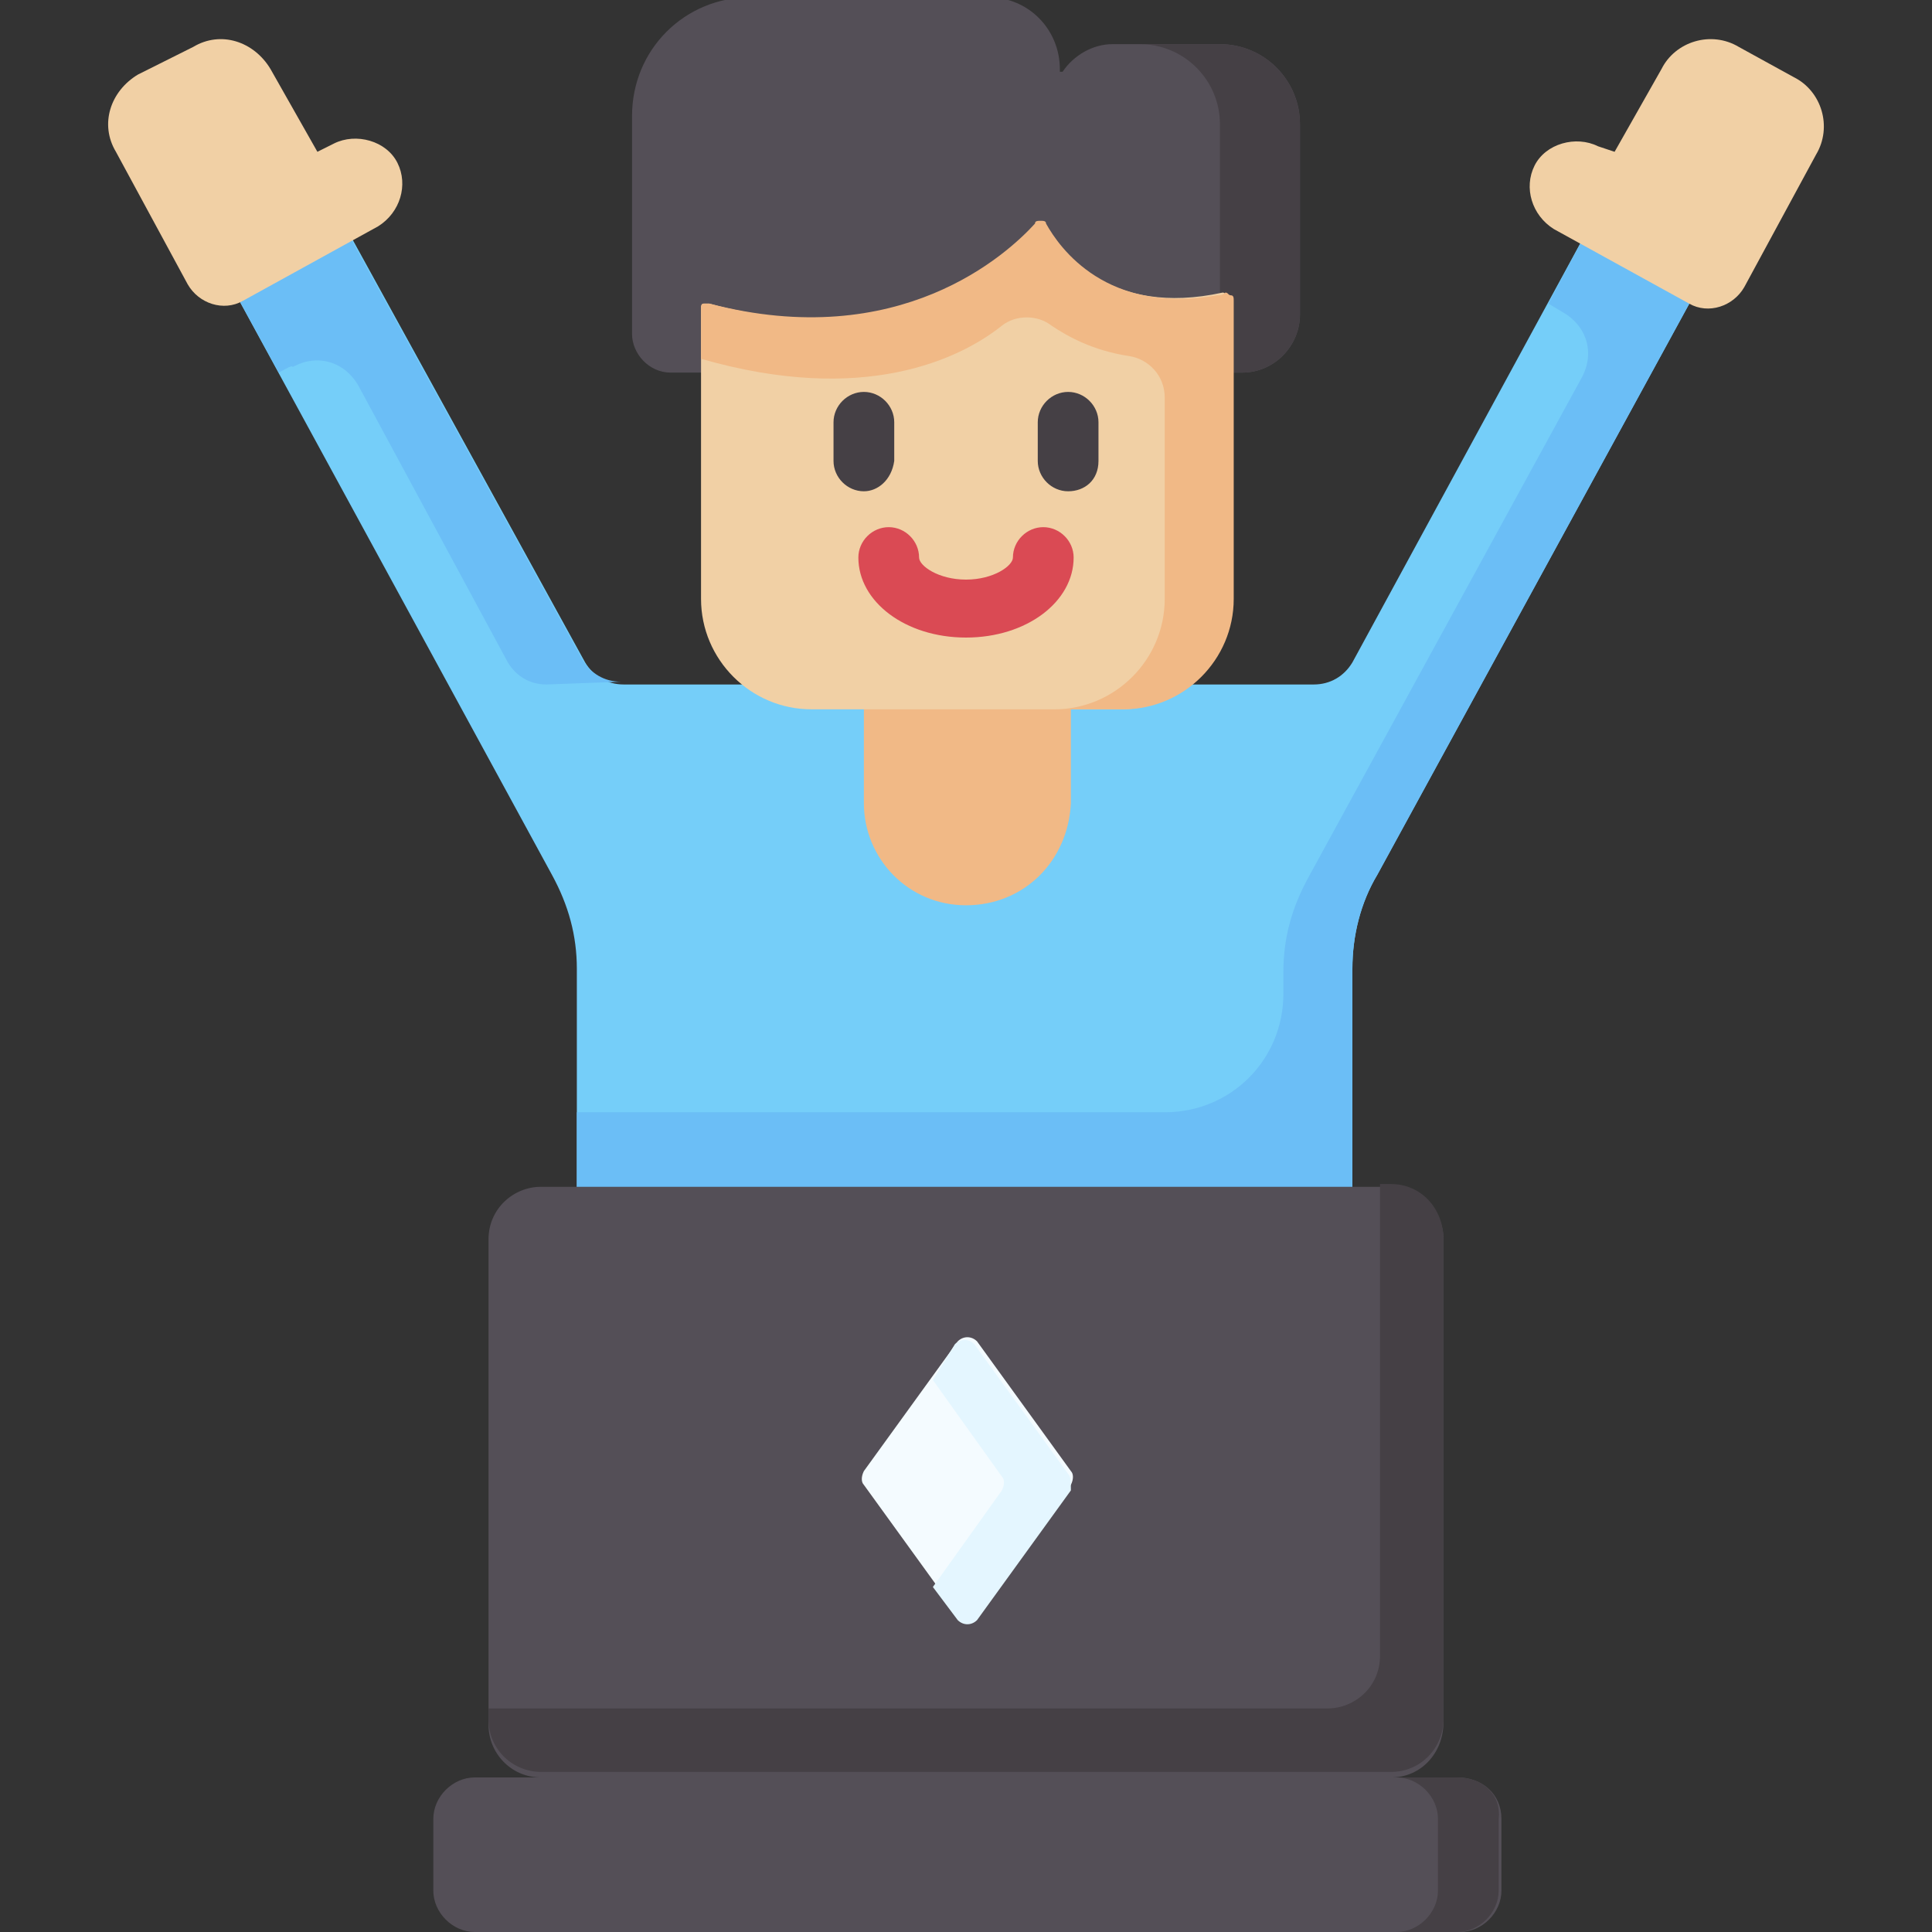
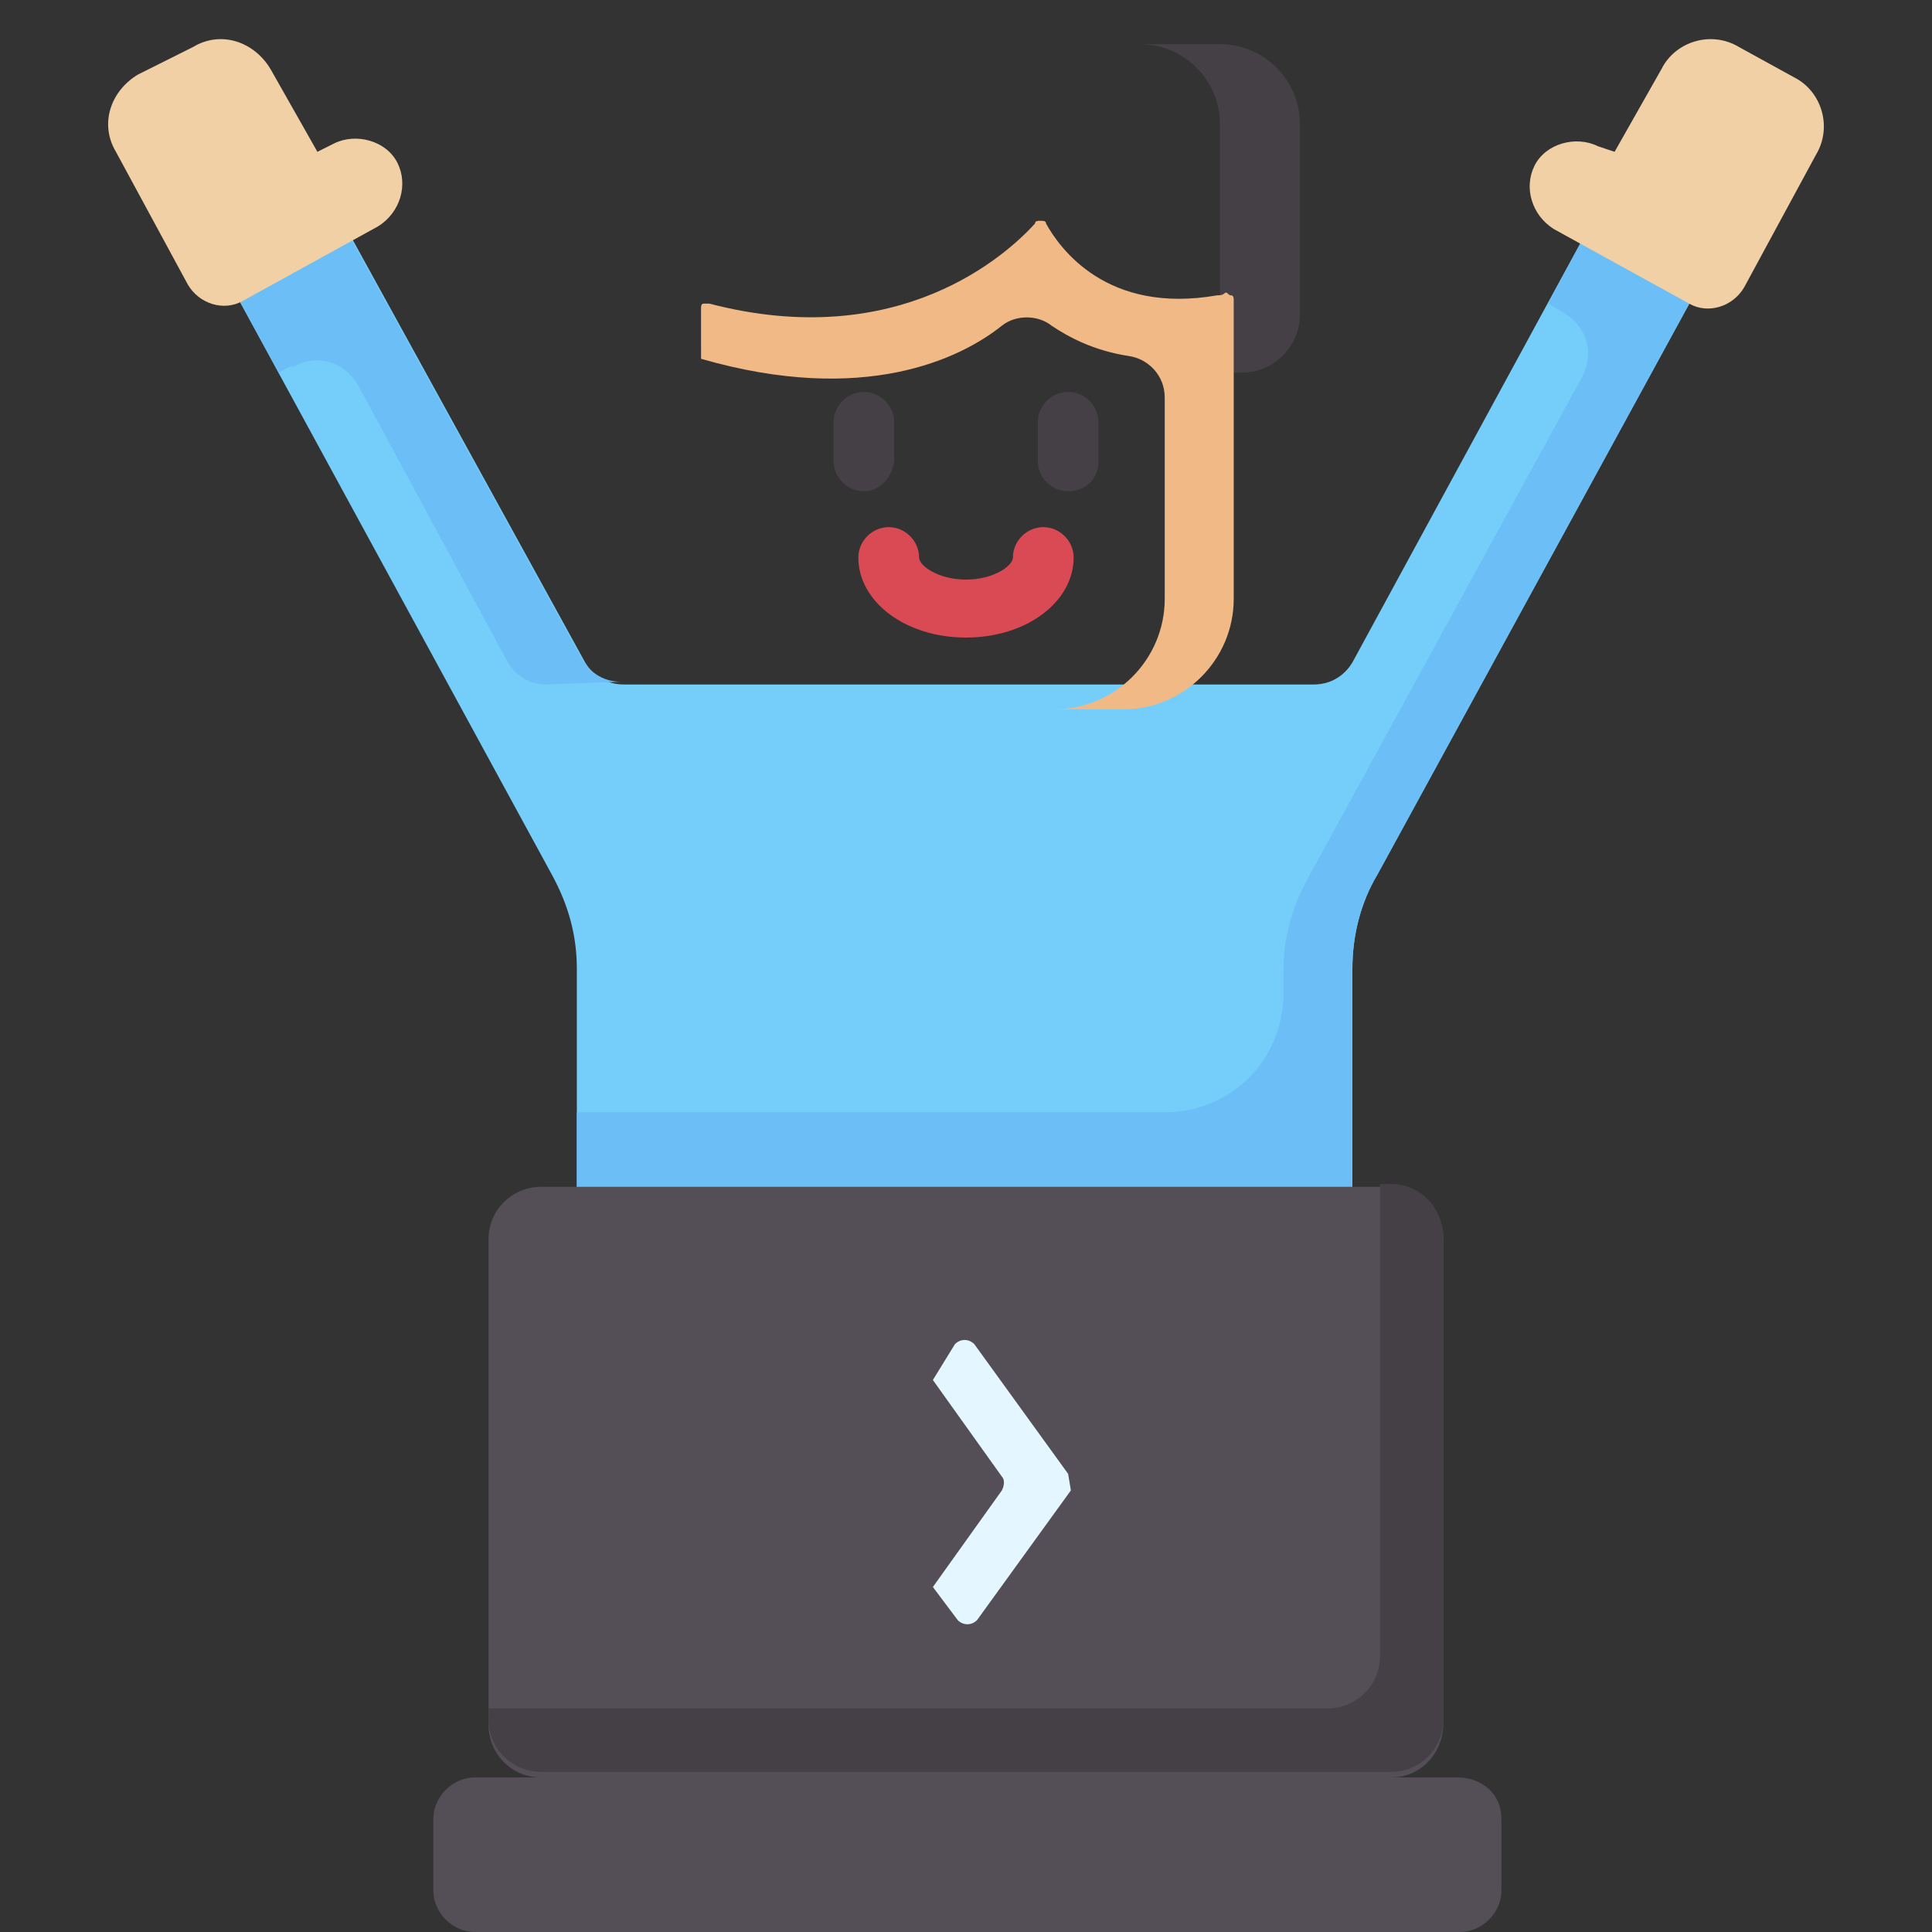
<svg xmlns="http://www.w3.org/2000/svg" id="Capa_1" x="0px" y="0px" width="70px" height="70px" viewBox="0 0 70 70" style="enable-background:new 0 0 70 70;" xml:space="preserve">
  <rect x="0" y="0" width="70" height="70" fill="#333333" stroke="none" />
  <style type="text/css">	.st0{fill:#544F57;}	.st1{fill:#454045;}	.st2{fill:#75CEF9;}	.st3{fill:#6BBEF6;}	.st4{fill:#F1B986;}	.st5{fill:#F1D0A5;}	.st6{fill:#F4FBFF;}	.st7{fill:#E4F6FF;}	.st8{fill:#DA4A54;}</style>
  <g>
-     <path class="st0" d="M47.1,4.5c0-1.6-1.3-2.9-2.9-2.9h-3.9c-0.7,0-1.4,0.4-1.8,1c0,0,0,0-0.1,0c0,0,0,0,0-0.1v0  c0-1.4-1.1-2.6-2.6-2.6h-8.6c-2.4,0-4.3,1.9-4.3,4.3v7.9c0,0.7,0.6,1.4,1.4,1.4h14h0.2H45c1.2,0,2.1-1,2.1-2.1L47.1,4.5z" />
    <g>
      <path class="st1" d="M47.1,4.5c0-1.6-1.3-2.9-2.9-2.9h-2.9c1.6,0,2.9,1.3,2.9,2.9v6.9c0,1.2-1,2.1-2.1,2.1H45c1.2,0,2.1-1,2.1-2.1   L47.1,4.5z" />
    </g>
    <path class="st2" d="M60.9,7c-1.1-0.6-2.6-0.2-3.2,1l-8.7,16c-0.3,0.5-0.8,0.8-1.4,0.8h-25c-0.6,0-1.1-0.3-1.4-0.8l-8.8-16  c-0.6-1.1-2-1.5-3.2-0.9C8,7,7.2,8.2,7.8,9.3L20,31.7c0.6,1.1,0.9,2.2,0.9,3.4v17.6h28.1V35.1c0-1.2,0.3-2.4,0.9-3.4l11.8-21.6  C62.4,9,62,7.6,60.9,7L60.9,7z" />
    <g>
      <path class="st3" d="M22.5,24.7c-0.6,0-1.1-0.3-1.4-0.8l-8.8-16c-0.6-1.1-2-1.5-3.2-0.9C8,7,7.2,8.2,7.8,9.3l2.3,4.2   c0.2-0.1,0.5-0.3,0.5-0.2c0.9-0.5,1.9-0.2,2.4,0.7l5.4,10c0.3,0.5,0.8,0.8,1.4,0.8L22.5,24.7L22.5,24.7z" />
      <path class="st3" d="M60.9,7c-1.1-0.6-2.6-0.2-3.2,1l-1.6,3l0.5,0.3c0.9,0.5,1.2,1.5,0.7,2.4l-9.9,18.1c-0.6,1.1-0.9,2.2-0.9,3.4   v0.8c0,2.4-1.9,4.3-4.3,4.3H20.9v12.6h28.1V35.1c0-1.2,0.3-2.4,0.9-3.4l11.8-21.6C62.4,9,62,7.6,60.9,7L60.9,7z" />
    </g>
-     <path class="st4" d="M35,32.8c-2.1,0-3.7-1.7-3.7-3.7v-4.8h7.5v4.8C38.7,31.2,37.1,32.8,35,32.8L35,32.8z" />
-     <path class="st5" d="M37.9,8.2c0-0.1-0.1-0.1-0.2-0.1c-0.1,0-0.2,0-0.2,0.1c-1,1.1-4.9,4.7-11.8,2.8c-0.1,0-0.2,0-0.2,0  c-0.1,0-0.1,0.1-0.1,0.2v10.5c0,2.2,1.8,4,4,4h11.2c2.2,0,4-1.8,4-4V10.9c0-0.1,0-0.2-0.1-0.2c-0.1,0-0.1-0.1-0.2-0.1  C40.2,11.5,38.4,9.1,37.9,8.2L37.9,8.2z" />
    <path class="st4" d="M44.1,10.7c-4,0.7-5.7-1.7-6.2-2.6c0-0.1-0.1-0.1-0.2-0.1c-0.1,0-0.2,0-0.2,0.1c-1,1.1-4.9,4.7-11.8,2.9  c-0.1,0-0.2,0-0.2,0c-0.1,0-0.1,0.1-0.1,0.2V13c5.9,1.7,9.4,0,10.9-1.2c0.5-0.4,1.3-0.4,1.8,0c0.6,0.4,1.5,0.9,2.8,1.1  c0.7,0.1,1.3,0.7,1.3,1.5v7.3c0,2.2-1.8,4-4,4h2.5c2.2,0,4-1.8,4-4V10.9c0-0.1,0-0.2-0.1-0.2c-0.1,0-0.1-0.1-0.2-0.1  C44.3,10.7,44.2,10.7,44.1,10.7L44.1,10.7z" />
    <path class="st5" d="M11.5,5.5C11.5,5.5,11.4,5.5,11.5,5.5l-1.7-3C9.2,1.5,8,1.1,7,1.7L5,2.7C4,3.3,3.6,4.5,4.2,5.5l2.6,4.8  c0.4,0.7,1.3,1,2,0.6l4.9-2.7c0.8-0.5,1.1-1.5,0.7-2.3s-1.5-1.1-2.3-0.7L11.5,5.5z" />
    <path class="st5" d="M58.5,5.5C58.5,5.5,58.6,5.5,58.5,5.5l1.7-3c0.5-1,1.8-1.4,2.8-0.8l2,1.1c1,0.5,1.4,1.8,0.8,2.8l-2.6,4.8  c-0.4,0.7-1.3,1-2,0.6l-4.9-2.7c-0.8-0.5-1.1-1.5-0.7-2.3s1.5-1.1,2.3-0.7L58.5,5.5z" />
    <g>
      <g>
        <path class="st1" d="M31.3,17.8c-0.6,0-1.1-0.5-1.1-1.1v-1.4c0-0.6,0.5-1.1,1.1-1.1c0.6,0,1.1,0.5,1.1,1.1v1.4    C32.3,17.4,31.8,17.8,31.3,17.8z" />
      </g>
      <g>
        <path class="st1" d="M38.7,17.8c-0.6,0-1.1-0.5-1.1-1.1v-1.4c0-0.6,0.5-1.1,1.1-1.1c0.6,0,1.1,0.5,1.1,1.1v1.4    C39.8,17.4,39.3,17.8,38.7,17.8z" />
      </g>
    </g>
    <path class="st0" d="M50.4,64.4l-2.9,2.8H21.8l-2.2-2.8c-1.1,0-1.9-0.9-1.9-1.9V44.9c0-1.1,0.9-1.9,1.9-1.9h30.8  c1.1,0,1.9,0.9,1.9,1.9v17.5C52.3,63.5,51.5,64.4,50.4,64.4z" />
    <path class="st1" d="M50.4,42.9H50V60c0,1.1-0.9,1.9-1.9,1.9H17.7v0.4c0,1.1,0.9,1.9,1.9,1.9h30.8c1.1,0,1.9-0.9,1.9-1.9V44.9  C52.3,43.8,51.5,42.9,50.4,42.9z" />
    <path class="st0" d="M52.8,64.4H17.2c-0.8,0-1.5,0.7-1.5,1.5v2.6c0,0.8,0.7,1.5,1.5,1.5h35.7c0.8,0,1.5-0.7,1.5-1.5v-2.6  C54.4,65,53.7,64.4,52.8,64.4z" />
-     <path class="st1" d="M52.8,64.4h-2.2c0.8,0,1.5,0.7,1.5,1.5v2.6c0,0.8-0.7,1.5-1.5,1.5h2.2c0.8,0,1.5-0.7,1.5-1.5v-2.6  C54.4,65,53.7,64.4,52.8,64.4z" />
-     <path class="st6" d="M34.7,58.5l-3.4-4.7c-0.1-0.1-0.1-0.3,0-0.5l3.4-4.7c0.2-0.2,0.5-0.2,0.7,0l3.4,4.7c0.1,0.1,0.1,0.3,0,0.5  l-3.4,4.7C35.2,58.8,34.8,58.8,34.7,58.5L34.7,58.5z" />
-     <path class="st7" d="M38.7,53.4l-3.4-4.7c-0.2-0.2-0.5-0.2-0.7,0L33.8,50l2.5,3.5c0.1,0.1,0.1,0.3,0,0.5l-2.5,3.5l0.9,1.2  c0.2,0.2,0.5,0.2,0.7,0l3.4-4.7C38.8,53.7,38.8,53.5,38.7,53.4L38.7,53.4z" />
+     <path class="st7" d="M38.7,53.4l-3.4-4.7c-0.2-0.2-0.5-0.2-0.7,0L33.8,50l2.5,3.5c0.1,0.1,0.1,0.3,0,0.5l-2.5,3.5l0.9,1.2  c0.2,0.2,0.5,0.2,0.7,0l3.4-4.7L38.7,53.4z" />
    <g>
      <path class="st8" d="M35,23.1c-2.2,0-3.9-1.3-3.9-2.9c0-0.6,0.5-1.1,1.1-1.1c0.6,0,1.1,0.5,1.1,1.1c0,0.3,0.7,0.8,1.7,0.8   s1.7-0.5,1.7-0.8c0-0.6,0.5-1.1,1.1-1.1s1.1,0.5,1.1,1.1C38.9,21.8,37.2,23.1,35,23.1L35,23.1z" />
    </g>
  </g>
</svg>